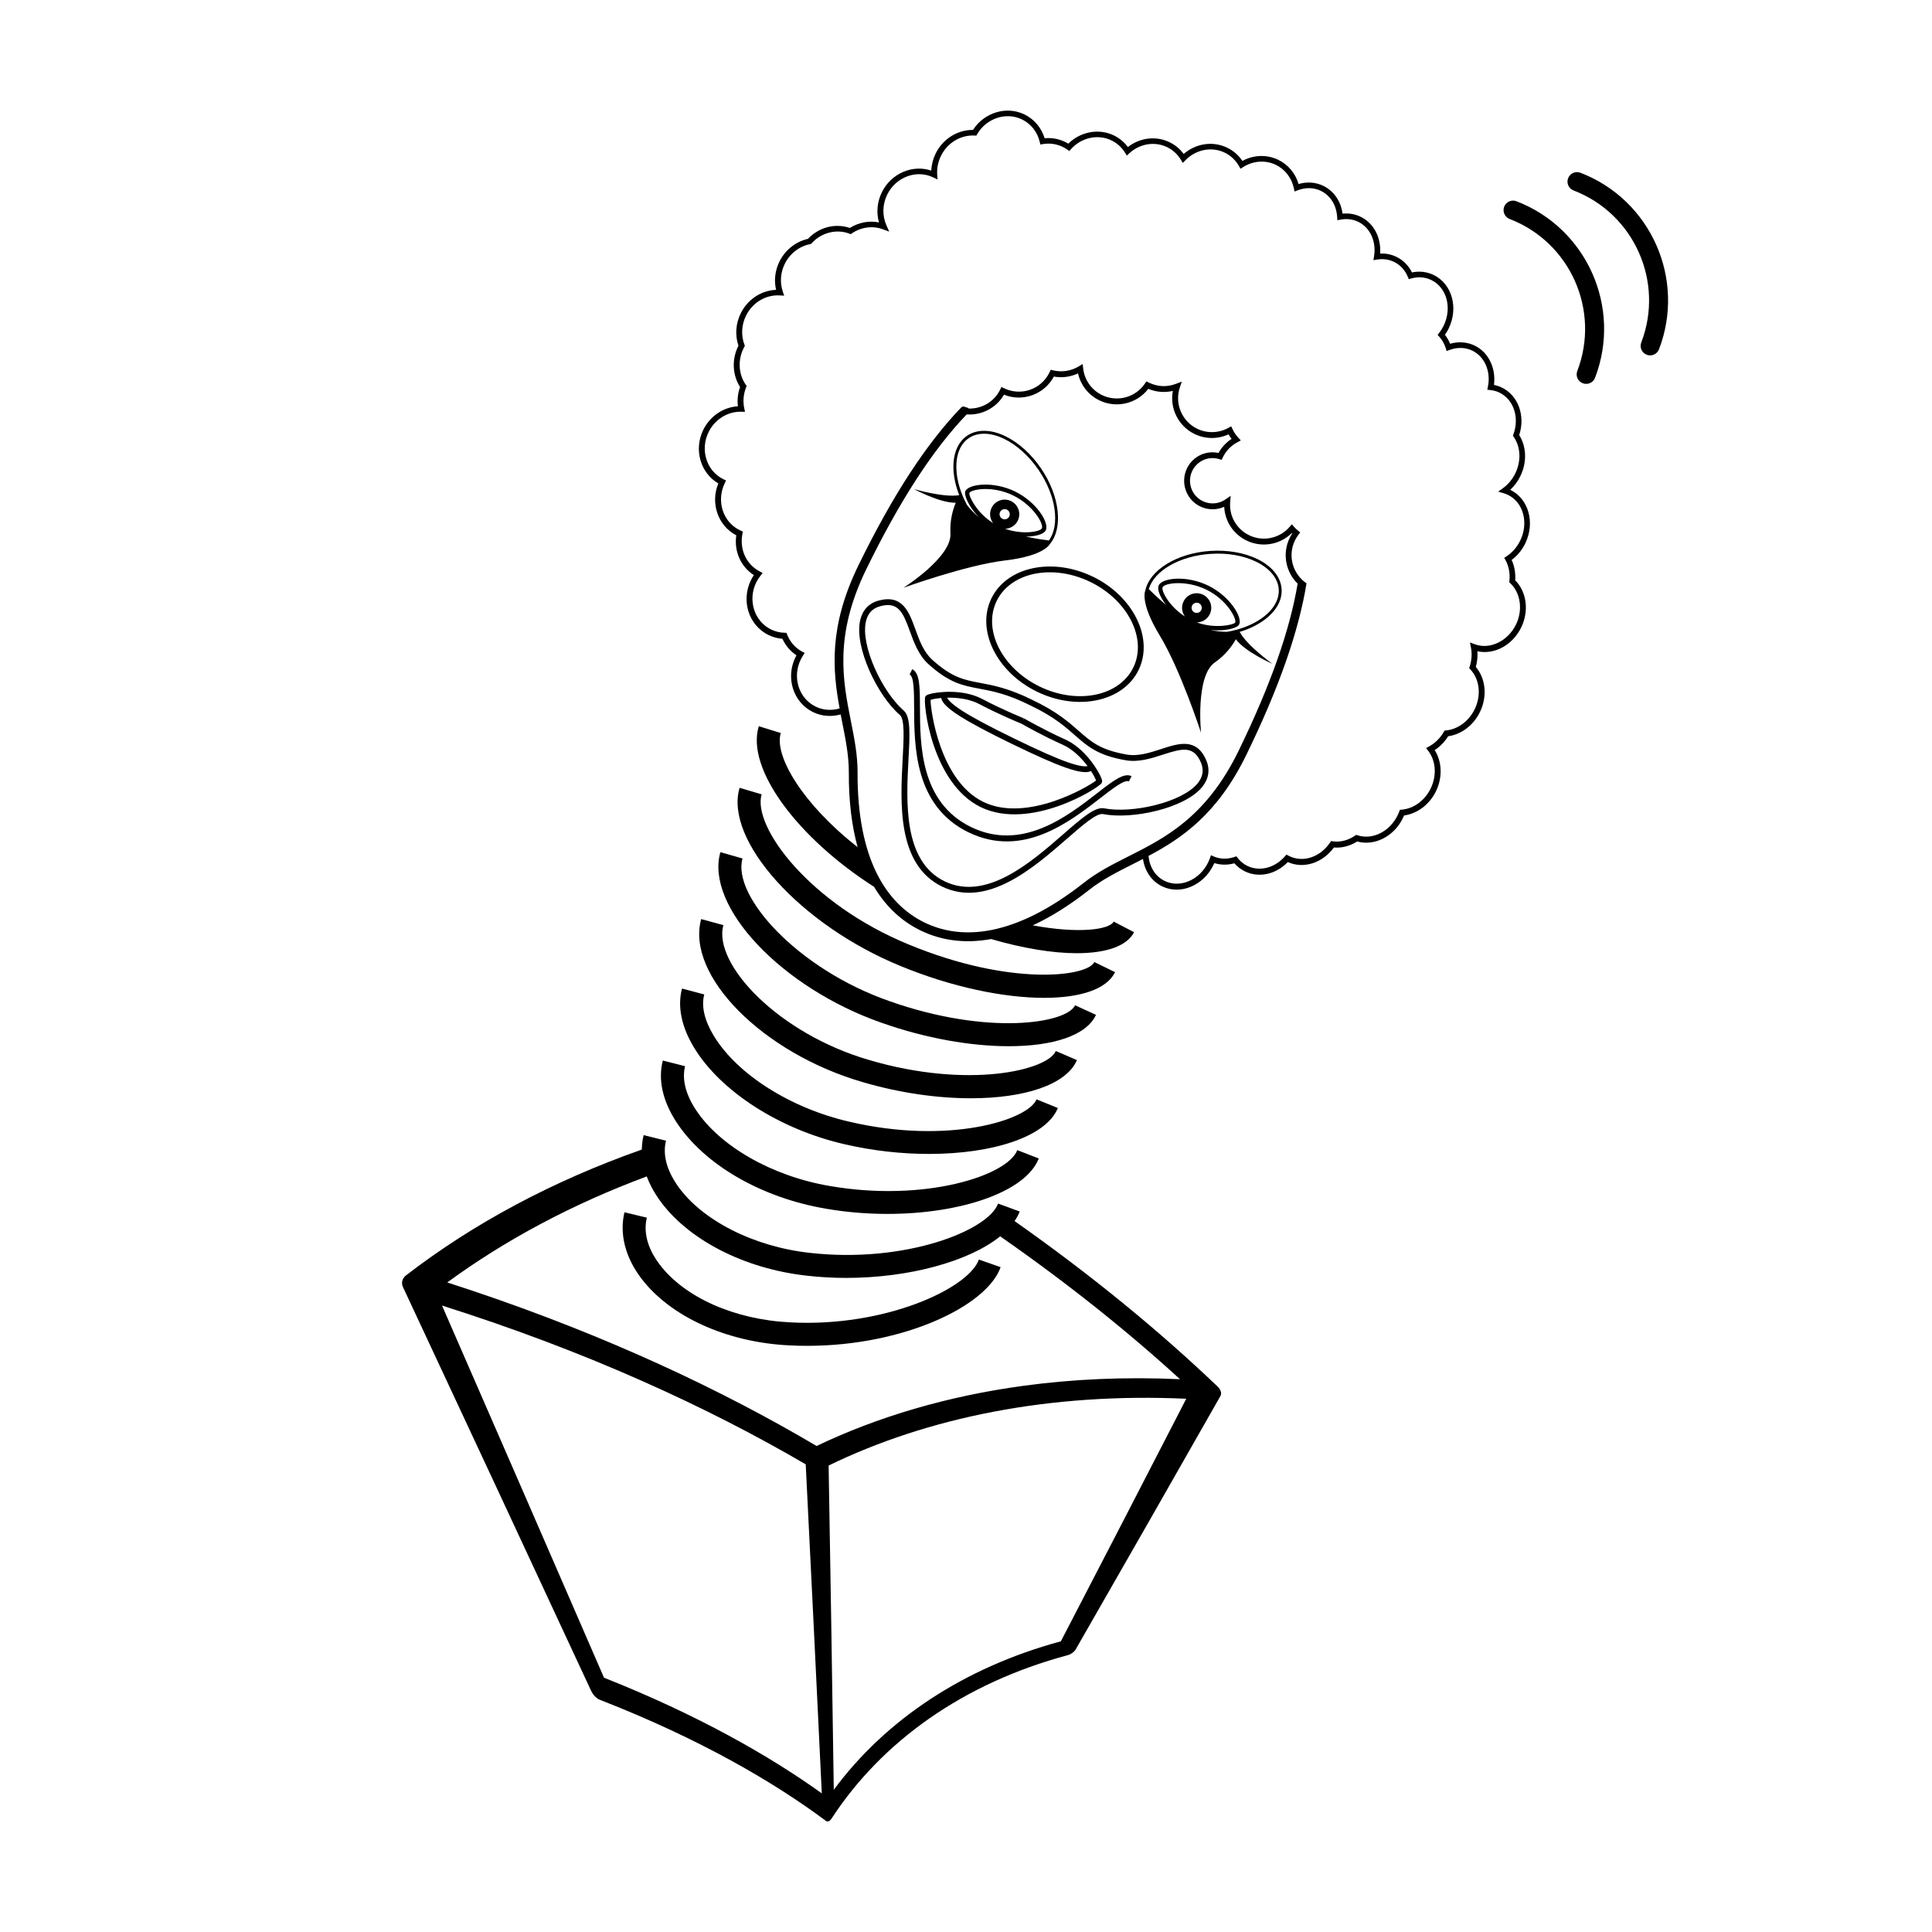
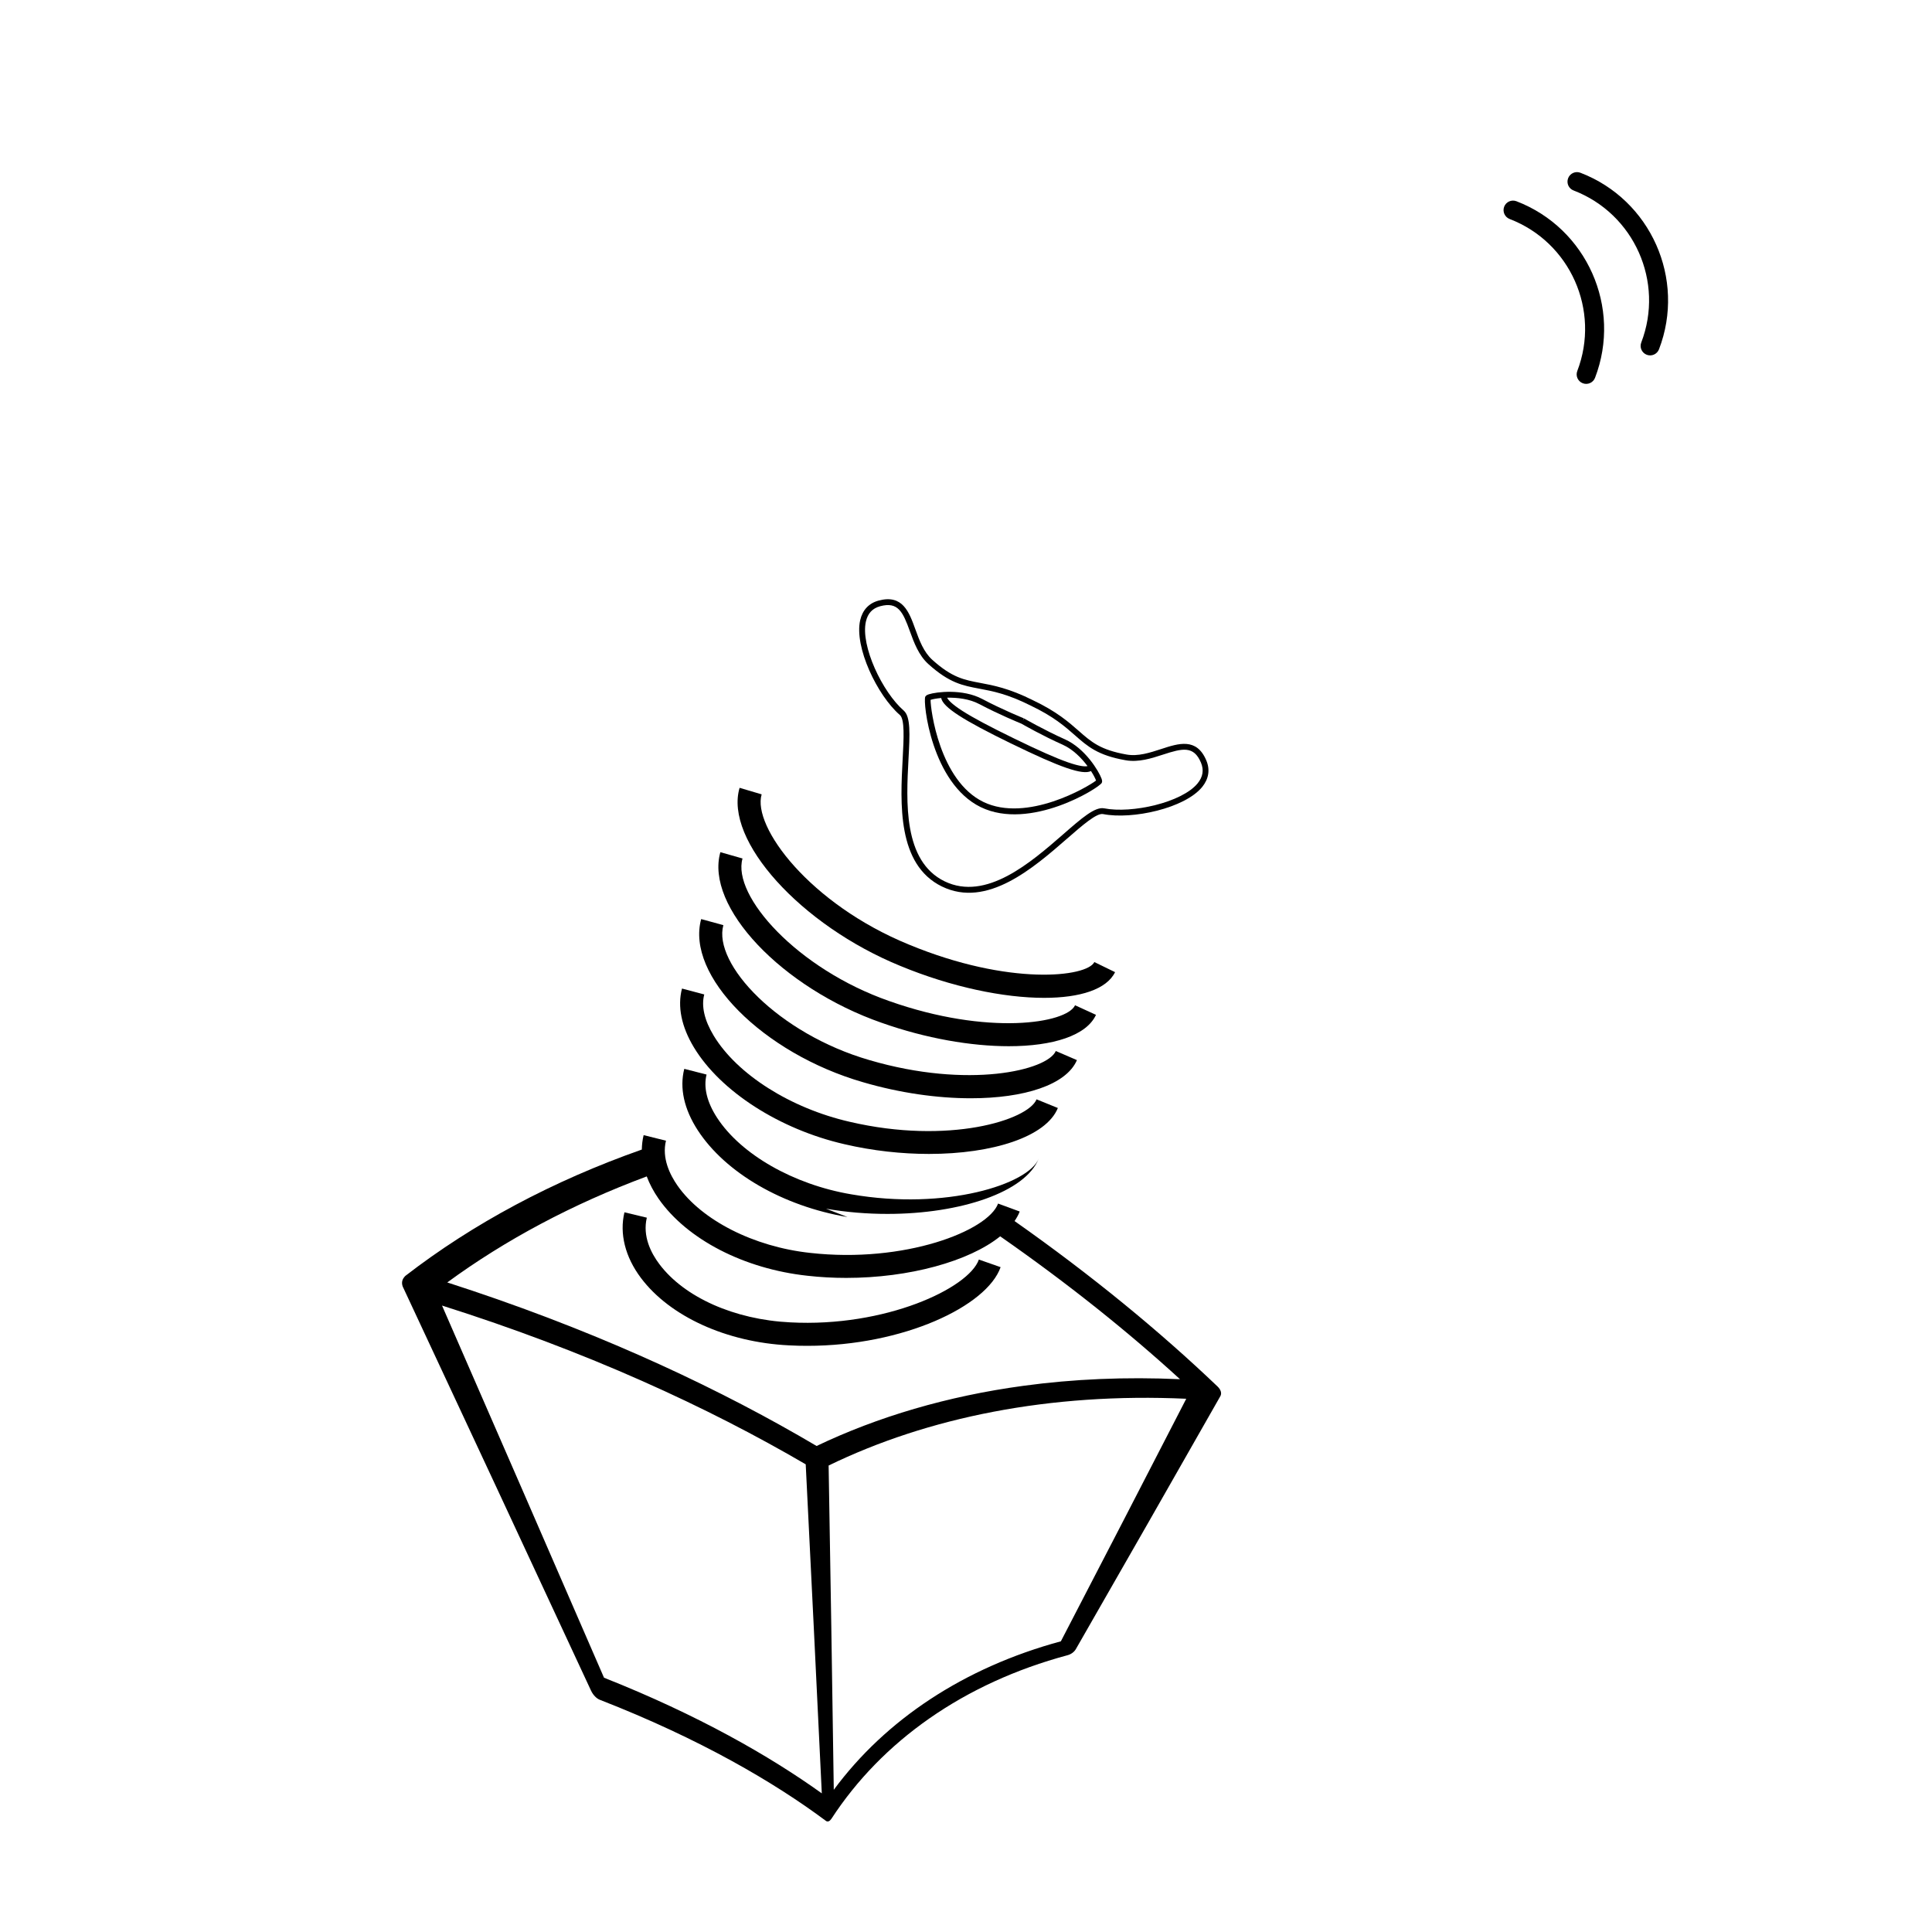
<svg xmlns="http://www.w3.org/2000/svg" fill="#000000" width="800px" height="800px" version="1.1" viewBox="144 144 512 512">
  <g>
    <path d="m412.87 467.59c0.555-0.82 1.039-1.664 1.359-2.527l-5.727-2.106c-2.656 7.238-24.766 15.898-49.828 13.07-14.902-1.617-28.688-8.621-35.129-17.828-2.019-2.898-4.191-7.309-3.055-11.906l-5.918-1.473c-0.312 1.254-0.457 2.535-0.484 3.824-23.652 8.332-44.75 19.648-62.59 33.422-0.012 0.004-0.02 0.004-0.023 0.012-0.145 0.117-0.262 0.273-0.367 0.402-0.621 0.734-0.742 1.715-0.281 2.699 0.012 0.02 0.023 0.039 0.035 0.055 16.641 35.594 33.223 71.184 49.75 106.76 0.539 1.168 1.445 2.121 2.363 2.473 26.605 10.367 46.273 21.922 59.898 32.078v0 0.004c0.238 0.172 0.488 0.207 0.734 0.105 0.121-0.047 0.25-0.125 0.371-0.238 0.012-0.012 0.023-0.031 0.031-0.039 0.105-0.105 0.215-0.227 0.316-0.371 13.391-20.582 35.094-35.98 62.602-43.363 0.906-0.242 1.738-0.848 2.168-1.582 12.812-22.32 25.582-44.668 38.309-67.059 0.012-0.004 0.012-0.023 0.016-0.031 0.402-0.73 0.125-1.699-0.762-2.539-15.293-14.602-33.238-29.379-53.789-43.84zm-108.8 121.02c-14.262-32.863-28.57-65.742-42.93-98.625 38.52 12.191 70.5 26.953 96.383 42.078 1.457 29.074 2.875 58.145 4.262 87.195-13.75-9.859-32.758-20.762-57.715-30.648zm56.336-61.41c-24.844-14.688-55.133-29.023-91.27-41.168-2.18-0.734-4.383-1.457-6.606-2.172 15.422-11.301 33.195-20.773 52.863-28.098 0.742 1.98 1.785 3.965 3.148 5.926 7.512 10.758 22.637 18.582 39.453 20.398 3.414 0.387 6.852 0.57 10.27 0.57 16.656 0 32.586-4.387 40.793-11.02 17.941 12.5 33.836 25.234 47.66 37.871-14.465-0.664-28.344-0.047-41.484 1.742-20.184 2.734-38.625 8.211-54.828 15.949zm64.738 51.762c-25.77 6.977-46.508 20.852-60.184 39.352-0.414-28.625-0.867-57.27-1.367-85.934 26.242-12.75 58.598-19.348 94.777-17.695-11.039 21.461-22.117 42.883-33.227 64.277z" />
-     <path d="m362.9 464.32c5.43 0.945 10.941 1.379 16.281 1.379 19.418 0 36.672-5.82 40.102-14.695l-5.691-2.207c-2.637 6.836-24.656 13.844-49.664 9.508-15.277-2.578-29.246-10.551-35.59-20.305-2.676-4.117-3.637-8.074-2.781-11.438l-5.906-1.512c-1.301 5.059-0.059 10.68 3.57 16.27 7.34 11.297 22.555 20.113 39.68 23z" />
+     <path d="m362.9 464.32c5.43 0.945 10.941 1.379 16.281 1.379 19.418 0 36.672-5.82 40.102-14.695c-2.637 6.836-24.656 13.844-49.664 9.508-15.277-2.578-29.246-10.551-35.59-20.305-2.676-4.117-3.637-8.074-2.781-11.438l-5.906-1.512c-1.301 5.059-0.059 10.68 3.57 16.27 7.34 11.297 22.555 20.113 39.68 23z" />
    <path d="m353.42 494.44c-14.797-0.719-28.082-6.641-34.688-15.441-2.172-2.887-4.5-7.359-3.316-12.305l-5.93-1.422c-1.359 5.652 0.191 11.836 4.359 17.383 7.664 10.223 22.715 17.074 39.266 17.879 1.629 0.09 3.25 0.125 4.856 0.125 25.434 0 47.578-10.52 51.203-20.848l-5.758-2.019c-2.676 7.637-24.859 18-49.992 16.648z" />
    <path d="m367.81 447.23c7.516 1.754 15.191 2.574 22.375 2.574 16.867 0 31.051-4.527 34.16-12.172l-5.648-2.297c-2.238 5.492-23.246 12.082-49.516 5.953-15.688-3.594-29.852-12.566-36.062-22.859-2.445-4.047-3.301-7.812-2.484-10.891l-5.898-1.562c-1.25 4.719-0.156 10.113 3.164 15.602 7.031 11.641 22.707 21.715 39.91 25.652z" />
    <path d="m372.72 430.8c9.812 2.875 19.766 4.254 28.562 4.254 14.137 0 25.293-3.551 28.117-10.113l-5.598-2.414c-2.215 5.148-23.172 10.113-49.379 2.414-24.219-7.004-41.535-25.52-38.723-35.77l-5.879-1.605c-4.106 14.949 16.336 35.562 42.898 43.234z" />
    <path d="m377.64 415.05c11.777 4.168 23.754 6.207 33.699 6.207 11.688 0 20.598-2.816 23.109-8.312l-5.547-2.539c-2.207 4.82-23.094 8.137-49.242-1.113-24.324-8.488-41.715-27.871-38.883-37.785l-5.871-1.672c-4.109 14.422 16.266 35.977 42.734 45.215z" />
    <path d="m340 352.78c-4.121 13.906 16.184 36.398 42.578 47.191 13.562 5.613 27.406 8.469 38.129 8.469 9.516 0 16.574-2.246 18.797-6.812l-5.488-2.672c-1.949 3.984-22.516 6.387-49.121-4.625-26.312-10.762-41.586-31.25-39.051-39.82z" />
    <path d="m403.88 357.89c0.004 0 0.012 0.004 0.012 0.004 0.004 0 0.016 0.004 0.016 0.004 13.082 6.363 31.406-5.082 32.074-6.438 0.16-0.328 0.09-0.695-0.074-1.145-0.707-1.93-4.301-7.977-9.684-10.383-5.543-2.481-10.777-5.508-10.828-5.535l-0.301 0.523 0.227-0.559c-0.059-0.023-5.664-2.281-11.023-5.125-5.211-2.762-12.191-1.875-14.148-1.238-0.449 0.152-0.781 0.312-0.945 0.645-0.66 1.363 1.613 22.852 14.676 29.246zm-0.312-27.281c5.141 2.719 10.48 4.914 11.105 5.164 0.59 0.336 5.606 3.203 10.918 5.566 2.762 1.23 5.047 3.582 6.613 5.68-0.562 0.156-1.934 0.137-5.231-1.012-3.195-1.125-7.578-3.059-14.219-6.297-6.644-3.238-10.879-5.5-13.719-7.32-2.938-1.891-3.793-2.957-4.027-3.492 2.629-0.059 5.894 0.289 8.559 1.711zm-10.148-1.629c0.492 2.469 5.773 5.836 18.645 12.113h0.012c0.004 0.004 0.012 0.004 0.012 0.004 12.879 6.277 18.781 8.363 21.035 7.238 0.715 1.098 1.176 2.031 1.34 2.516-1.996 1.586-18.312 11.281-29.895 5.652-11.566-5.652-13.977-24.484-13.957-27.031 0.484-0.176 1.496-0.375 2.809-0.492z" />
-     <path d="m383.44 299.75s16.617-6.016 26.98-7.234c10.367-1.215 11.805-4.336 11.805-4.336 3.547-4.219 2.695-12.66-2.348-20.059-2.574-3.785-5.91-6.797-9.387-8.496-3.863-1.883-7.57-1.934-10.191-0.156-2.519 1.723-3.805 4.918-3.617 8.992 0.105 2.18 0.637 4.481 1.527 6.762-4.117 0.711-12.016-1.621-12.016-1.621s6.879 3.727 11.09 3.629c-0.762 1.812-1.594 4.656-1.406 8.191 0.336 6.285-12.438 14.328-12.438 14.328zm26.215-18.258c-0.672-0.324-0.945-1.137-0.625-1.809 0.324-0.672 1.137-0.945 1.809-0.625 0.672 0.324 0.945 1.133 0.625 1.809-0.328 0.668-1.133 0.953-1.809 0.625zm0.711 2.644c1.391-0.047 2.707-0.832 3.359-2.172 0.938-1.918 0.137-4.231-1.785-5.168-1.918-0.938-4.231-0.137-5.164 1.785-0.672 1.367-0.453 2.926 0.418 4.055-4.375-2.731-6.504-7.227-6.312-7.996 0.465-0.945 6.07-2.047 11.586 0.645 5.352 2.606 8.195 7.586 7.644 8.73-0.41 0.848-4.891 1.805-9.746 0.121zm-12.906-15.715c-0.176-3.793 0.977-6.758 3.281-8.312 2.379-1.621 5.805-1.551 9.41 0.211 3.356 1.637 6.59 4.566 9.094 8.238 4.672 6.863 5.664 14.59 2.734 18.68-0.945-0.117-3.309-0.438-6.106-1.043 2.684 0 4.785-0.664 5.273-1.668 0.957-1.969-2.394-7.465-8.172-10.289-5.68-2.766-12.203-2.019-13.133-0.105-0.465 0.953 0.812 4.098 3.535 6.891-1.316-1.074-2.336-2.203-3.113-3.195-1.68-3.117-2.664-6.383-2.805-9.406z" />
    <path d="m463.68 345.51c-2.57-6.082-7.34-4.519-11.961-3.008-3.004 0.977-6.102 1.996-9.168 1.457-6.957-1.223-9.355-3.344-12.695-6.281-2.59-2.277-5.812-5.125-12.141-8.121-6.258-3.141-10.488-3.93-13.879-4.566-4.363-0.82-7.523-1.41-12.766-6.133-2.309-2.086-3.422-5.148-4.5-8.117-1.652-4.57-3.367-9.297-9.738-7.578-2.574 0.695-4.258 2.5-4.875 5.199-1.617 7.078 4.527 19.941 10.52 25.121 1.301 1.125 1.031 6.16 0.746 11.496-0.637 11.871-1.512 28.129 10.398 33.953l0.012 0.004c0.012 0 0.012 0.004 0.012 0.004 11.93 5.793 24.203-4.902 33.16-12.711 4.027-3.508 7.828-6.828 9.516-6.492 7.769 1.531 21.688-1.547 26.273-7.184 1.746-2.156 2.125-4.59 1.086-7.043zm-2.285 6.07c-4.156 5.109-17.48 8.074-24.777 6.637-2.43-0.48-5.953 2.594-10.828 6.848-8.637 7.527-20.465 17.828-31.473 12.488-11-5.379-10.16-21.051-9.551-32.492 0.344-6.465 0.598-11.125-1.273-12.75-5.629-4.867-11.492-17.18-10.02-23.602 0.5-2.172 1.727-3.496 3.773-4.051 4.762-1.285 6.035 1.527 7.875 6.609 1.09 2.996 2.324 6.394 4.922 8.734 5.566 5.019 9.078 5.672 13.516 6.508 3.477 0.648 7.41 1.391 13.488 4.434v0.004h0.004c6.141 2.91 9.145 5.562 11.801 7.891 3.391 2.984 6.066 5.344 13.457 6.637 3.438 0.609 6.871-0.516 9.906-1.5 5.144-1.676 8.141-2.41 10.055 2.137 0.805 1.945 0.527 3.734-0.875 5.469z" />
-     <path d="m434.67 354.27c-7.926 6.144-19.906 15.438-33.348 8.898-13.43-6.555-13.492-21.723-13.527-31.754-0.02-5.465-0.031-9.078-2.051-10.066l-0.68 1.387c1.152 0.57 1.168 4.508 1.184 8.688 0.035 10.414 0.098 26.148 14.379 33.137 0 0 0.012 0 0.016 0.004 0 0 0.004 0.004 0.012 0.004 14.305 6.957 26.73-2.691 34.961-9.078 3.301-2.559 6.414-4.977 7.57-4.414l0.68-1.391c-2.023-0.988-4.879 1.23-9.195 4.586z" />
-     <path d="m406.74 302.57c-4.098 8.395 1.316 19.48 12.055 24.73 0.004 0 0.012 0 0.016 0.004h0.004c10.75 5.231 22.816 2.66 26.914-5.727 4.09-8.395-1.32-19.48-12.055-24.738h-0.016-0.012c-10.746-5.231-22.82-2.66-26.906 5.731zm26.238-4.336c9.98 4.875 15.078 15.039 11.355 22.672-3.719 7.633-14.863 9.883-24.852 5.019-9.98-4.871-15.07-15.035-11.355-22.668 3.727-7.637 14.867-9.887 24.852-5.023z" />
-     <path d="m462.29 338.19s-1.531-15.008 3.637-18.621c2.898-2.031 4.629-4.434 5.586-6.156 2.519 3.379 9.688 6.504 9.688 6.504s-6.707-4.777-8.676-8.465c2.348-0.699 4.481-1.703 6.258-2.969 3.336-2.352 5.059-5.336 4.856-8.383-0.207-3.164-2.535-6.055-6.402-7.934-3.473-1.691-7.906-2.465-12.473-2.168-8.934 0.586-16.102 5.113-17.246 10.504 0 0-1.57 3.047 3.856 11.965 5.438 8.926 10.918 25.723 10.918 25.723zm-1.75-31.895c-0.676-0.328-0.945-1.133-0.621-1.809 0.324-0.672 1.137-0.945 1.805-0.625 0.676 0.328 0.945 1.137 0.625 1.809-0.328 0.672-1.141 0.949-1.809 0.625zm0.617 2.648c1.422-0.012 2.785-0.801 3.449-2.168 0.938-1.926 0.137-4.231-1.785-5.168-1.918-0.938-4.238-0.137-5.164 1.785-0.656 1.336-0.465 2.856 0.352 3.981-4.316-2.793-6.312-6.914-5.906-7.754 0.555-1.137 6.238-1.965 11.594 0.645 5.512 2.691 8.098 7.777 7.637 8.73-0.488 0.617-5.332 1.707-10.176-0.051zm3.664-18.168c4.438-0.293 8.727 0.449 12.082 2.086 3.606 1.758 5.785 4.414 5.977 7.289 0.176 2.769-1.43 5.512-4.527 7.703-2.469 1.754-5.648 2.984-9.148 3.582-1.25 0-2.777-0.109-4.422-0.484 3.875 0.422 7.144-0.504 7.609-1.457 0.938-1.918-2.5-7.527-8.172-10.289-5.777-2.82-12.184-2.07-13.141-0.105-0.492 1.012 0.289 3.074 1.93 5.188-2.191-1.828-3.898-3.496-4.57-4.172 1.398-4.816 8.109-8.801 16.383-9.34z" />
-     <path d="m544.6 292.39c1.523-1.129 2.754-2.625 3.613-4.387 2.66-5.461 0.891-11.82-3.941-14.176-0.02-0.004-0.031-0.012-0.051-0.023 1.102-1.008 2.016-2.242 2.691-3.629 1.773-3.633 1.648-7.758-0.309-10.871 1.676-5.113-0.25-10.473-4.578-12.586-0.676-0.328-1.375-0.562-2.109-0.715 0.574-4.43-1.438-8.629-5.082-10.402-2.004-0.977-4.301-1.152-6.543-0.5-0.344-0.867-0.805-1.656-1.367-2.367 0.367-0.527 0.707-1.09 0.984-1.672 2.664-5.457 0.891-11.812-3.941-14.172-1.789-0.871-3.773-1.109-5.785-0.695-0.906-1.832-2.312-3.254-4.102-4.121-1.34-0.656-2.828-0.957-4.336-0.875 0.316-4.211-1.672-8.051-5.148-9.742-1.48-0.727-3.133-1.008-4.805-0.84-0.441-3.285-2.301-5.996-5.09-7.359-2.012-0.977-4.312-1.148-6.559-0.488-0.836-2.828-2.75-5.129-5.359-6.398-3.023-1.473-6.531-1.359-9.543 0.273-1.008-1.508-2.383-2.707-4.012-3.496-3.773-1.84-8.293-1.16-11.539 1.652-0.973-1.316-2.246-2.383-3.723-3.102-3.594-1.754-7.844-1.238-11.062 1.266-0.973-1.301-2.238-2.352-3.691-3.062-3.984-1.945-8.855-1.039-12.098 2.172-1.883-1.152-4.086-1.648-6.277-1.441-0.855-2.777-2.766-5.055-5.336-6.301-4.777-2.328-10.68-0.523-13.648 4.098-4.156-0.023-8.016 2.402-9.914 6.297-0.684 1.41-1.078 2.941-1.145 4.484-4.973-1.672-10.656 0.742-13.109 5.769-1.23 2.523-1.484 5.356-0.75 7.965-2.606-0.523-5.375-0.004-7.719 1.465-3.883-1.32-8.184-0.203-11.113 2.898-3.25 0.73-6.062 2.969-7.559 6.047-1.152 2.359-1.457 4.973-0.875 7.457-3.965 0.168-7.578 2.543-9.395 6.289-1.309 2.68-1.516 5.769-0.574 8.52-0.023 0.051-0.059 0.105-0.086 0.156-1.715 3.508-1.512 7.602 0.508 10.797-0.586 1.641-0.781 3.387-0.57 5.094-3.879 0.238-7.418 2.629-9.195 6.281-2.539 5.223-0.734 11.406 4.004 14.168-2.152 5.234-0.105 11.23 4.762 13.742-0.625 4.246 1.188 8.328 4.66 10.551-0.293 0.434-0.555 0.887-0.785 1.359-2.656 5.457-0.57 11.969 4.664 14.52 1.164 0.562 2.402 0.902 3.684 0.996 0.816 1.793 2.117 3.32 3.727 4.379-0.102 0.18-0.188 0.352-0.277 0.527-2.66 5.457-0.57 11.969 4.66 14.52 2.359 1.145 4.941 1.293 7.324 0.621 0.145 0.742 0.289 1.48 0.438 2.211 0.898 4.527 1.75 8.805 1.727 13.16-0.039 7.75 0.816 14.281 2.328 19.793-14.523-11.348-22.215-24.223-20.355-30.234l-5.828-1.809c-3.488 11.273 10.352 29.66 30.547 42.566 3.273 5.488 7.535 9.23 12.316 11.566 0.004 0 0.012 0 0.016 0.012h0.016c5.273 2.57 11.523 3.566 18.676 2.262 8.402 2.449 16.27 3.75 22.672 3.75 7.664 0 13.25-1.805 15.211-5.562l-5.406-2.82c-1.145 2.18-9.344 3.246-21.438 1.004 4.695-2.188 9.688-5.262 14.992-9.445 3.414-2.695 7.309-4.66 11.438-6.742 0.918-0.465 1.832-0.934 2.769-1.41 0.457 3.133 2.231 5.875 5.059 7.246 4.836 2.363 10.938-0.16 13.598-5.617 0.09-0.176 0.168-0.359 0.246-0.539 1.684 0.527 3.527 0.555 5.316 0.055 0.781 0.898 1.715 1.605 2.777 2.133 3.719 1.809 8.227 0.816 11.387-2.457 4.172 1.867 9.199 0.277 12.207-3.859 2.102 0.172 4.258-0.387 6.172-1.598 4.594 1.285 9.75-1.32 12.113-6.188 0.109-0.223 0.215-0.457 0.316-0.699 3.527-0.484 6.734-2.902 8.453-6.414 1.773-3.641 1.621-7.828-0.336-10.918 1.422-0.922 2.641-2.172 3.57-3.664 3.516-0.492 6.723-2.922 8.418-6.418 2.004-4.106 1.559-8.848-1.094-11.957 0.387-1.367 0.527-2.781 0.418-4.152 4.473 0.977 9.301-1.566 11.617-6.312 2.121-4.359 1.457-9.43-1.582-12.48 0.117-1.918-0.203-3.781-0.953-5.402zm-101.52 78.543c-4.231 2.137-8.227 4.152-11.824 6.992-18.078 14.258-32.195 15.445-42.273 10.543-10.07-4.922-17.824-16.773-17.719-39.797 0.02-4.578-0.855-8.973-1.777-13.613-2.109-10.605-4.492-22.621 4.051-40.137 8.836-18.121 17.652-31.734 26.648-41.105 3.926 0.289 7.824-1.664 9.879-5.219 4.953 1.996 10.68-0.055 13.219-4.805 2.156 0.398 4.414 0.098 6.402-0.84 0.707 3.117 2.754 5.734 5.664 7.148 4.504 2.195 9.957 0.875 12.965-3.059 2.051 0.871 4.336 1.059 6.5 0.555-0.867 4.578 1.43 9.309 5.734 11.406 2.852 1.395 6.172 1.414 9.035 0.098 0.238 0.422 0.504 0.828 0.797 1.211-1.445 0.941-2.625 2.207-3.465 3.723-3.375-0.73-6.812 0.91-8.348 4.07-1.824 3.742-0.266 8.273 3.473 10.098 2.019 0.988 4.363 1.008 6.387 0.105 0.188 3.809 2.398 7.227 5.898 8.926 4.051 1.98 8.871 1.148 12.027-1.984 0.039 0.039 0.074 0.07 0.105 0.102-0.246 0.383-0.473 0.777-0.672 1.184-2.035 4.172-1.055 9.047 2.102 12.133-2.082 12.449-7.285 27.156-15.68 44.367-8.543 17.508-19.48 23.031-29.129 27.898zm102.64-61.379c-2.133 4.379-6.906 6.656-10.871 5.184l-1.293-0.484 0.262 1.359c0.316 1.629 0.203 3.371-0.332 5.031l-0.141 0.434 0.316 0.332c2.481 2.629 2.938 6.871 1.137 10.555-1.531 3.148-4.434 5.297-7.578 5.606l-0.387 0.035-0.203 0.344c-0.957 1.652-2.312 2.988-3.906 3.863l-0.797 0.434 0.551 0.711c2.062 2.672 2.324 6.602 0.66 10.004-1.551 3.188-4.5 5.336-7.668 5.606l-0.488 0.039-0.172 0.465c-0.125 0.352-0.277 0.691-0.43 1.004-2.098 4.301-6.656 6.574-10.605 5.285l-0.363-0.121-0.316 0.211c-1.809 1.246-3.894 1.785-5.871 1.508l-0.48-0.07-0.273 0.398c-2.594 3.863-7.125 5.375-10.77 3.598-0.055-0.02-0.105-0.051-0.156-0.082l-0.625-0.328-0.398 0.457c-2.711 3.098-6.711 4.117-9.961 2.535-1.004-0.488-1.867-1.199-2.574-2.102l-0.328-0.441-0.527 0.18c-1.875 0.641-3.769 0.59-5.465-0.133l-0.75-0.324-0.281 0.777c-0.141 0.395-0.297 0.754-0.465 1.125-2.289 4.684-7.461 6.887-11.531 4.902-2.508-1.219-4.019-3.758-4.277-6.621 8.848-4.695 18.293-11.109 25.93-26.793 8.559-17.547 13.844-32.582 15.93-45.359 0-0.004 0.012 0 0.016-0.004 0-0.031 0.004-0.055 0.012-0.082-3.668-2.457-5.059-7.316-3.074-11.387 0.262-0.535 0.574-1.043 0.941-1.516l0.453-0.594-0.578-0.473c-0.383-0.312-0.734-0.648-1.062-1.02l-0.586-0.664-0.578 0.672c-2.656 3.098-7.078 4.012-10.75 2.223-3.344-1.637-5.316-5.094-5.012-8.805l0.133-1.633-1.344 0.934c-1.789 1.246-4.109 1.422-6.062 0.469-2.977-1.445-4.211-5.047-2.766-8.027 1.305-2.664 4.301-3.977 7.144-3.109l0.637 0.195 0.324-0.676c0.836-1.723 2.18-3.102 3.871-3.996l0.887-0.473-0.68-0.734c-0.621-0.672-1.133-1.43-1.516-2.254l-0.352-0.75-0.727 0.402c-2.562 1.43-5.68 1.516-8.312 0.23-4.035-1.969-6.004-6.664-4.578-10.918l0.523-1.559-1.543 0.586c-2.344 0.906-4.887 0.797-7.164-0.316l-0.676-0.332-0.379 0.562c-2.481 3.703-7.371 5.023-11.387 3.062-2.762-1.344-4.625-3.981-4.984-7.031l-0.137-1.199-1.031 0.629c-2.035 1.234-4.523 1.617-6.82 1.047l-0.625-0.152-0.348 0.762c-2.172 4.449-7.559 6.309-12.004 4.137l-0.699-0.336-0.332 0.691c-1.578 3.231-4.84 5.082-8.219 5.031-0.074-0.023-0.156-0.059-0.238-0.102-0.105-0.055-0.191-0.109-0.281-0.168-0.215-0.016-0.453-0.086-0.695-0.203-0.023-0.016-0.059-0.031-0.086-0.047-0.086 0-0.168-0.016-0.25-0.031-0.137 0.059-0.289 0.109-0.441 0.137-9.289 9.578-18.348 23.496-27.379 42.012-7.891 16.184-6.82 27.797-4.957 37.867-2.07 0.613-4.316 0.516-6.363-0.484-4.469-2.176-6.231-7.769-3.949-12.461 0.172-0.348 0.367-0.695 0.598-1.047l0.449-0.695-0.734-0.402c-1.789-0.984-3.144-2.527-3.914-4.473l-0.188-0.473-0.516-0.02c-1.246-0.023-2.438-0.324-3.551-0.867-4.465-2.176-6.227-7.766-3.945-12.449 0.309-0.637 0.691-1.238 1.133-1.797l0.574-0.73-0.82-0.434c-3.527-1.855-5.352-5.84-4.535-9.926l0.102-0.621-0.57-0.25c-0.086-0.039-0.172-0.074-0.262-0.121-4.469-2.172-6.231-7.766-3.949-12.453l0.336-0.695-0.699-0.344c-4.465-2.176-6.231-7.766-3.945-12.453 1.652-3.394 5.062-5.527 8.691-5.43l0.977 0.023-0.203-0.957c-0.379-1.832-0.211-3.738 0.488-5.512l0.152-0.383-0.238-0.332c-1.906-2.777-2.141-6.438-0.613-9.582 0.07-0.137 0.137-0.273 0.211-0.402l0.168-0.312-0.121-0.328c-0.918-2.445-0.77-5.223 0.402-7.633 1.715-3.508 5.246-5.633 8.984-5.406l1.152 0.066-0.371-1.09c-0.801-2.394-0.621-4.992 0.516-7.316 1.324-2.719 3.84-4.684 6.723-5.254l0.246-0.051 0.176-0.188c2.559-2.82 6.574-3.844 9.969-2.543l0.371 0.141 0.332-0.223c2.445-1.664 5.492-2.066 8.152-1.082l1.715 0.629-0.734-1.672c-1.137-2.57-1.066-5.527 0.203-8.121 2.258-4.641 7.719-6.707 12.16-4.594l1.188 0.57-0.098-1.309c-0.105-1.676 0.242-3.375 0.984-4.914 1.699-3.481 5.199-5.602 8.918-5.422l0.469 0.023 0.238-0.406c2.469-4.219 7.688-5.926 11.875-3.879 2.352 1.148 4.066 3.309 4.691 5.941l0.168 0.699 0.715-0.117c1.793-0.301 3.602-0.031 5.215 0.754 0.418 0.207 0.812 0.434 1.18 0.695l0.559 0.395 0.465-0.516c2.754-3.082 7.164-4.027 10.723-2.289 1.461 0.707 2.695 1.824 3.562 3.219l0.492 0.789 0.684-0.629c2.812-2.559 6.75-3.184 10.027-1.586 1.492 0.734 2.734 1.879 3.606 3.309l0.52 0.852 0.699-0.711c2.801-2.875 6.996-3.672 10.438-1.996 1.578 0.77 2.871 1.996 3.75 3.547l0.406 0.707 0.684-0.43c2.684-1.715 5.949-1.93 8.707-0.586 2.434 1.184 4.156 3.438 4.742 6.168l0.191 0.883 0.84-0.324c2.098-0.812 4.277-0.75 6.144 0.156 2.508 1.223 4.117 3.805 4.301 6.906l0.055 0.871 0.867-0.16c1.633-0.316 3.25-0.105 4.68 0.586 3.129 1.527 4.812 5.184 4.18 9.098l-0.168 1.059 1.055-0.172c1.547-0.242 3.066-0.023 4.422 0.637 1.629 0.797 2.887 2.16 3.629 3.934l0.258 0.629 0.664-0.18c1.855-0.52 3.703-0.367 5.34 0.434 4.066 1.98 5.523 7.41 3.234 12.102-0.328 0.672-0.734 1.316-1.188 1.906l-0.398 0.52 0.438 0.48c0.766 0.852 1.344 1.863 1.707 3.023l0.242 0.77 0.762-0.281c2.07-0.777 4.223-0.711 6.07 0.191 3.238 1.578 4.922 5.488 4.109 9.508l-0.168 0.836 0.848 0.09c0.84 0.09 1.652 0.316 2.402 0.684 3.723 1.82 5.305 6.57 3.672 11.043l-0.133 0.371 0.227 0.328c1.84 2.68 1.996 6.383 0.402 9.648-0.766 1.57-1.898 2.934-3.258 3.918l-1.281 0.922 1.512 0.441c0.383 0.117 0.746 0.262 1.098 0.43 4.074 1.984 5.527 7.41 3.234 12.102-0.836 1.734-2.098 3.176-3.633 4.18l-0.598 0.395 0.344 0.629c0.871 1.578 1.234 3.523 1.023 5.457l-0.039 0.387 0.289 0.262c2.742 2.617 3.367 7.113 1.473 10.992z" />
    <path d="m542.62 198.78c0.5-1.301 1.953-1.949 3.254-1.449 18.637 7.152 27.988 28.148 20.828 46.789-0.5 1.301-1.953 1.945-3.254 1.445s-1.949-1.953-1.449-3.254c6.16-16.051-1.879-34.113-17.926-40.273-1.301-0.508-1.949-1.961-1.453-3.258z" />
    <path d="m559.57 191.23c0.5-1.301 1.953-1.949 3.254-1.449 18.641 7.152 27.98 28.145 20.828 46.785-0.504 1.301-1.961 1.949-3.254 1.449-1.301-0.504-1.949-1.953-1.445-3.254 6.16-16.051-1.879-34.113-17.93-40.281-1.309-0.492-1.957-1.949-1.453-3.25z" />
  </g>
</svg>